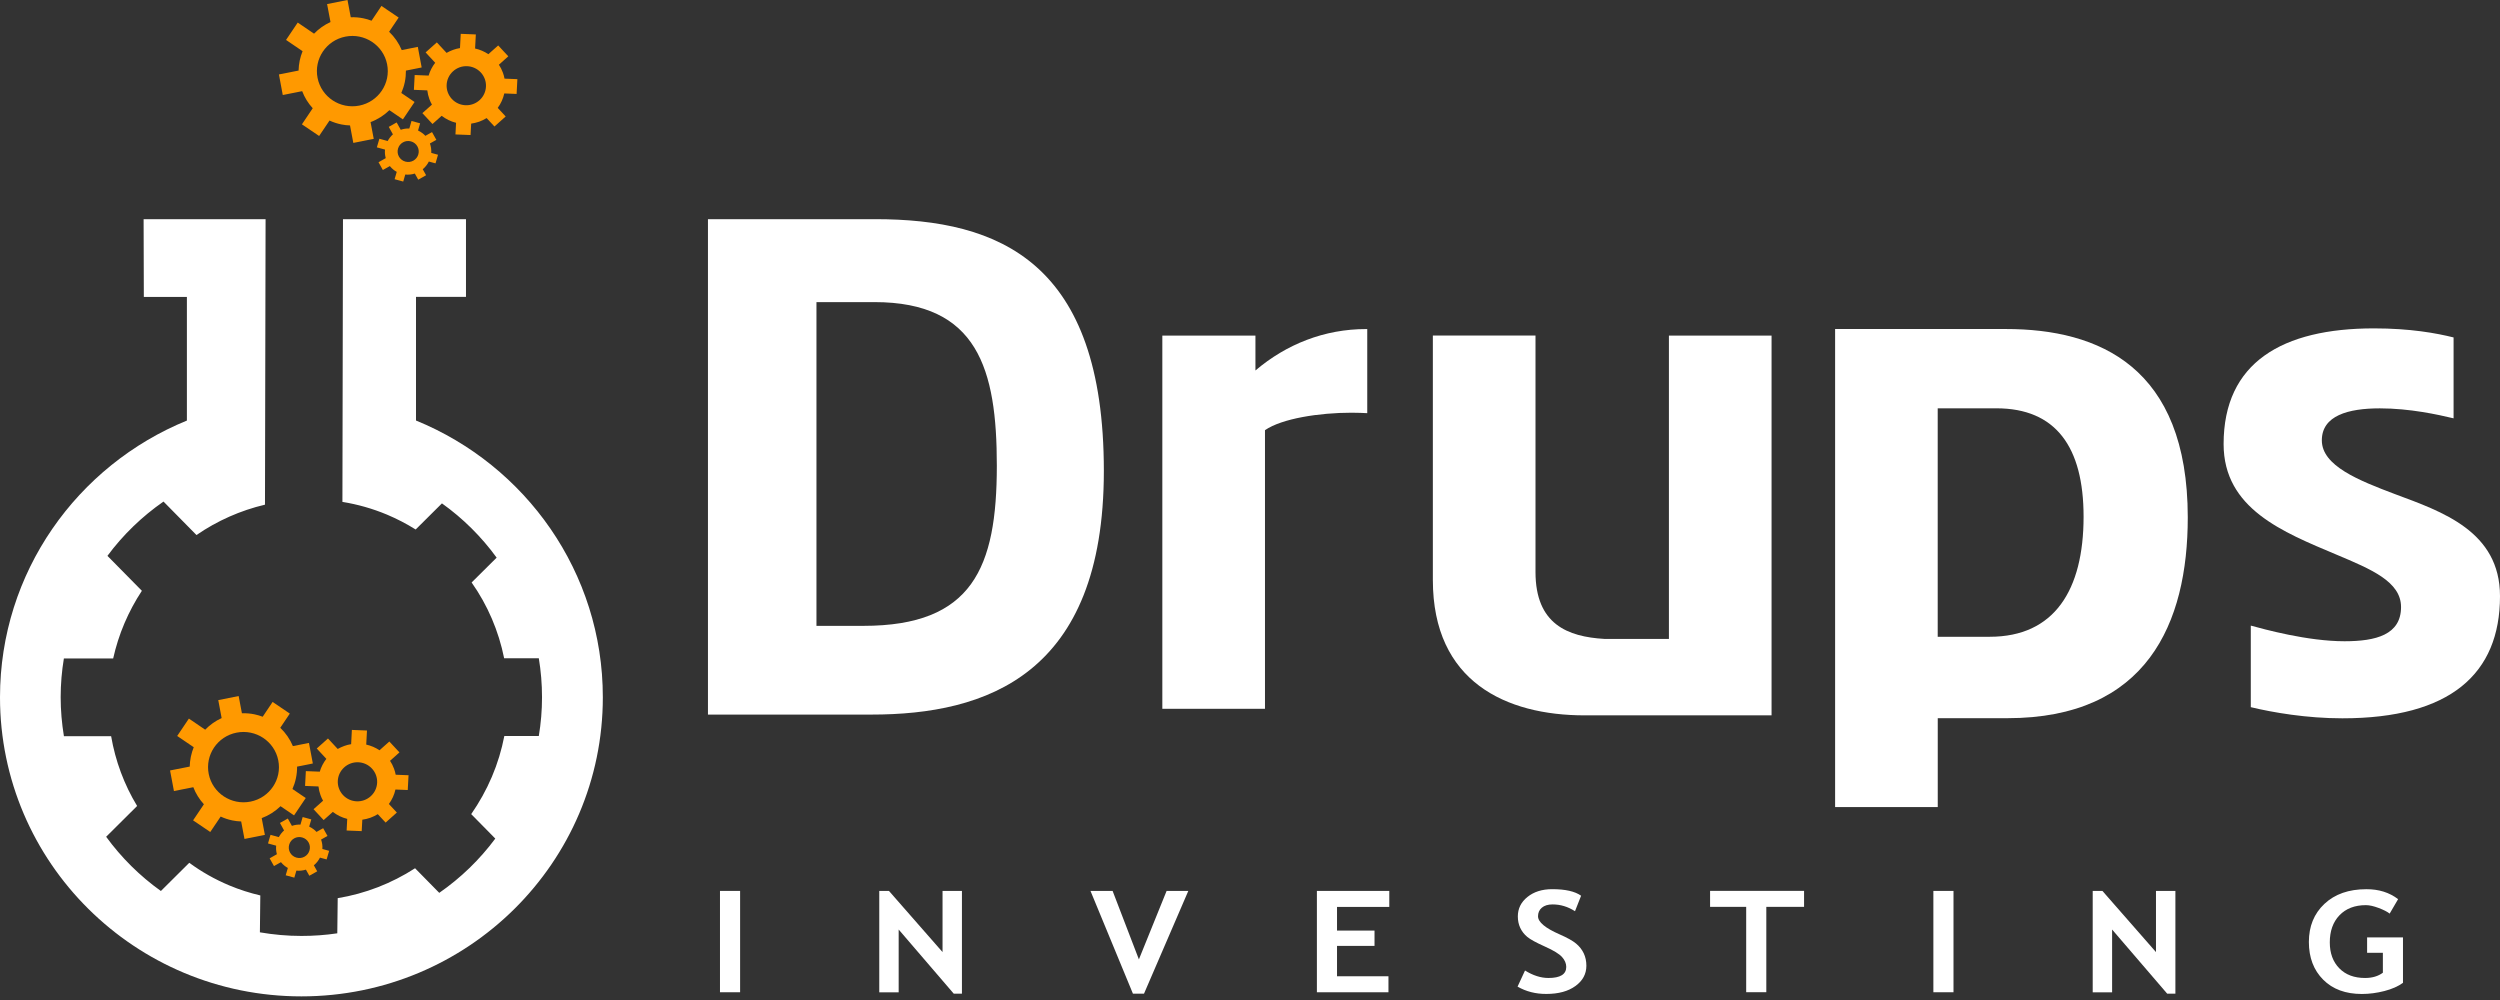
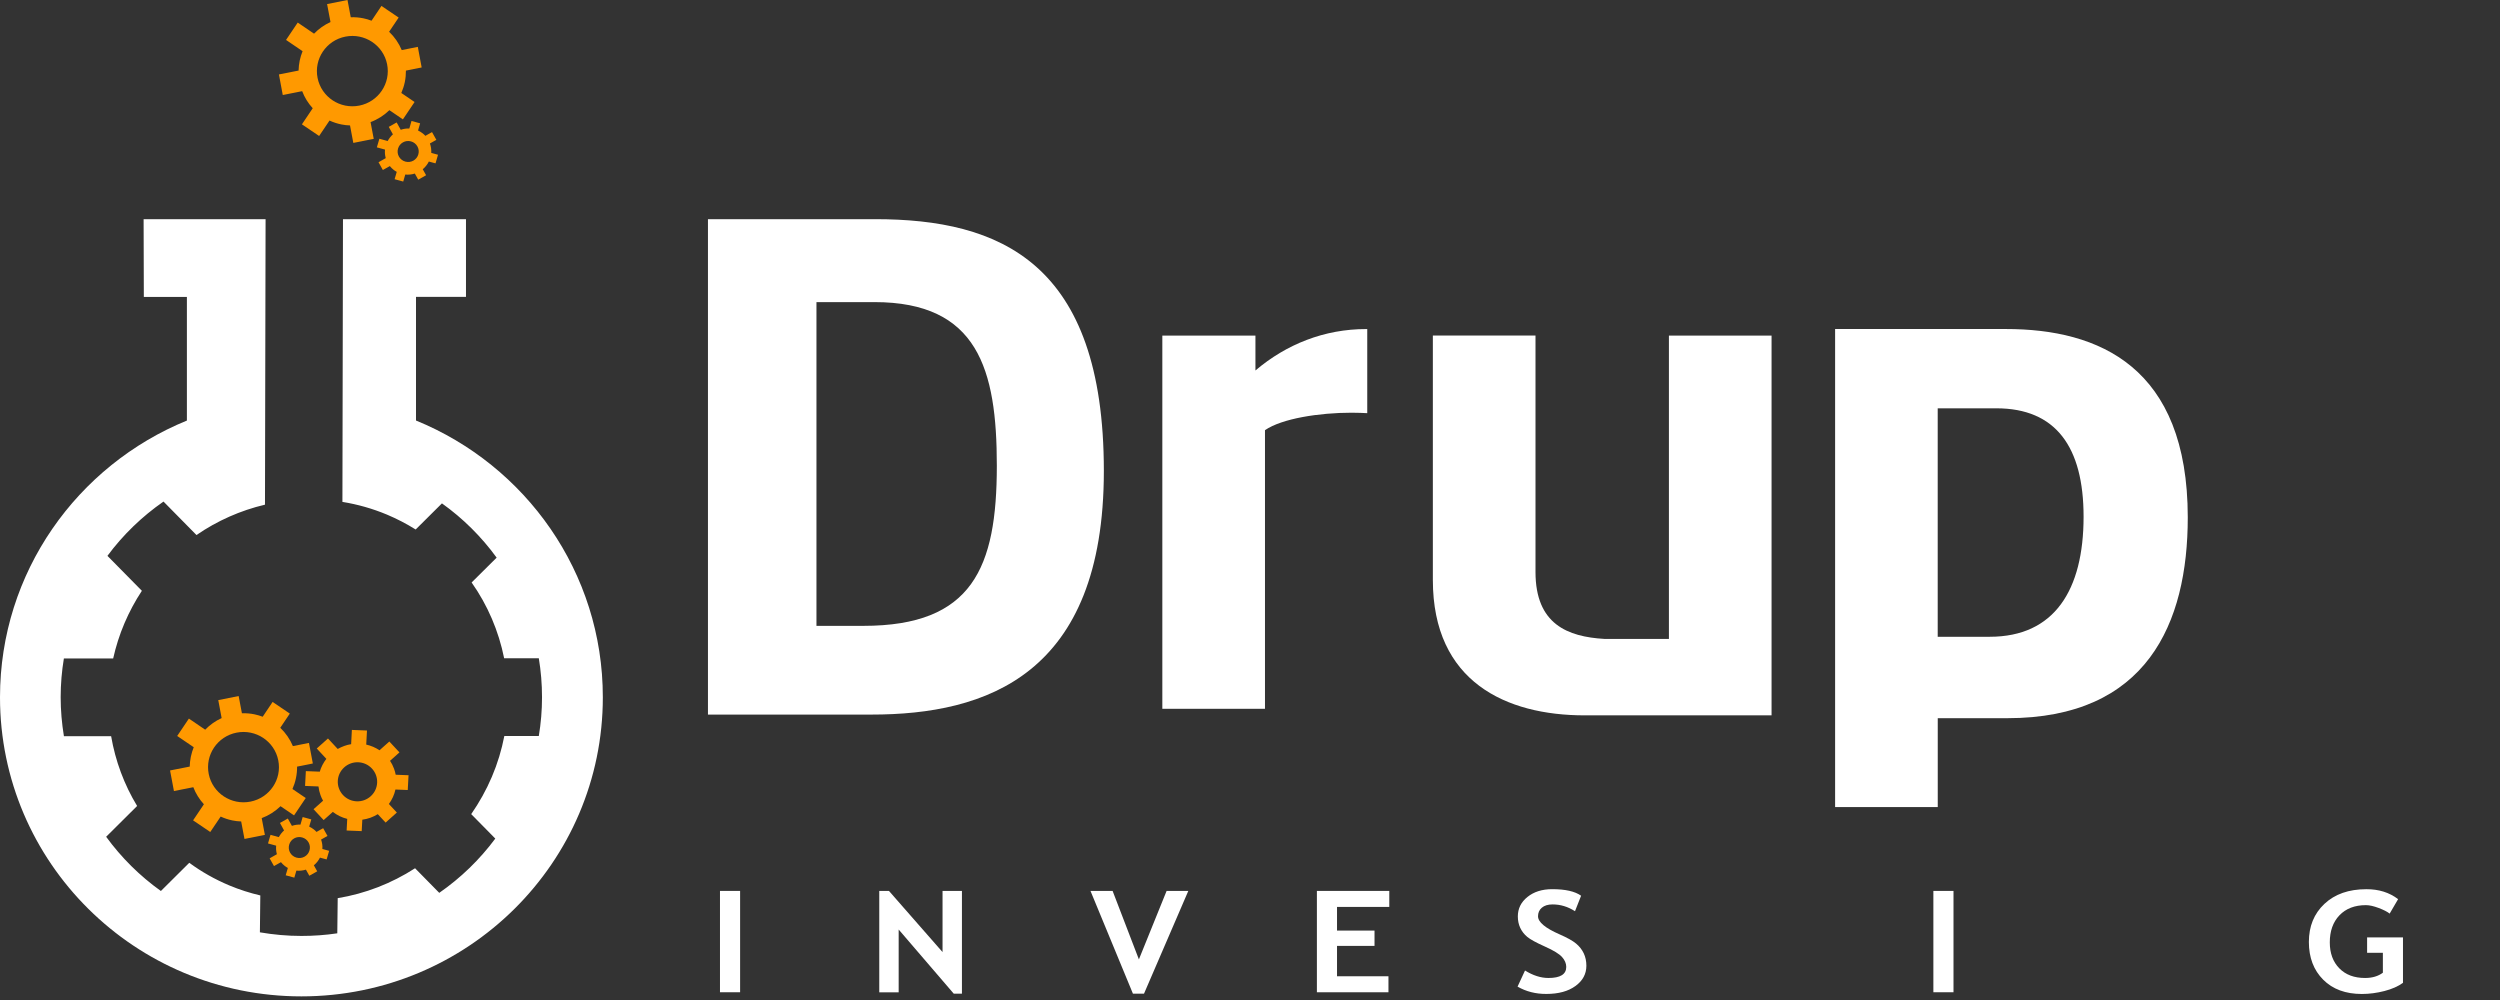
<svg xmlns="http://www.w3.org/2000/svg" width="120" height="48" viewBox="0 0 120 48" fill="none">
  <rect x="0" y="0" width="120" height="48" fill="#333333" stroke="none" />
  <g clip-path="url(#clip0_0_37)">
    <path d="M19.968 20.185V14.25H22.367V10.52H19.968H16.463L16.436 24.091C17.156 24.208 17.872 24.408 18.574 24.701C19.059 24.905 19.518 25.145 19.952 25.416L21.213 24.162C22.224 24.883 23.11 25.764 23.839 26.767L22.638 27.959C23.405 29.046 23.937 30.287 24.199 31.596H25.863C25.964 32.207 26.017 32.83 26.017 33.469C26.017 34.102 25.964 34.723 25.863 35.327H24.208C24.081 35.986 23.884 36.645 23.609 37.289C23.336 37.93 23 38.527 22.618 39.078L23.774 40.252C23.027 41.259 22.117 42.14 21.084 42.857L19.923 41.676C18.796 42.404 17.53 42.895 16.21 43.112L16.19 44.799C15.629 44.883 15.052 44.925 14.466 44.925C13.786 44.925 13.124 44.863 12.475 44.752L12.495 42.981C11.997 42.864 11.5 42.706 11.01 42.502C10.313 42.209 9.668 41.843 9.085 41.414L7.723 42.768C6.712 42.047 5.824 41.166 5.095 40.165L6.582 38.687C5.96 37.662 5.538 36.523 5.334 35.336L3.068 35.338C2.968 34.728 2.912 34.104 2.912 33.465C2.912 32.833 2.966 32.211 3.066 31.607L5.432 31.605C5.56 31.037 5.737 30.471 5.974 29.916C6.209 29.364 6.49 28.844 6.81 28.358L5.157 26.681C5.904 25.673 6.815 24.792 7.848 24.075L9.431 25.682C10.429 24.994 11.547 24.501 12.719 24.224L12.748 10.52H8.968V10.522H6.893L6.904 14.252H8.971V20.187C3.708 22.335 0 27.471 0 33.469C0 41.399 6.477 47.826 14.468 47.826C22.459 47.826 28.936 41.399 28.936 33.469C28.938 27.471 25.23 22.333 19.968 20.185Z" fill="white" />
    <path d="M19.484 3.389L20.24 3.238L20.055 2.25L19.283 2.404C19.145 2.073 18.939 1.773 18.677 1.525L19.136 0.843L18.31 0.284L17.834 0.994C17.706 0.945 17.572 0.905 17.434 0.877C17.232 0.837 17.033 0.821 16.836 0.828L16.68 0L15.7 0.195L15.864 1.059C15.568 1.192 15.3 1.383 15.074 1.616L14.291 1.083L13.73 1.917L14.524 2.457C14.466 2.601 14.419 2.754 14.385 2.912C14.352 3.072 14.336 3.229 14.332 3.387L13.388 3.573L13.573 4.561L14.504 4.376C14.62 4.681 14.792 4.958 15.011 5.195L14.492 5.968L15.318 6.527L15.817 5.786C15.993 5.868 16.183 5.932 16.382 5.972C16.521 6.001 16.662 6.017 16.801 6.021L16.959 6.86L17.939 6.665L17.787 5.861C18.125 5.735 18.431 5.539 18.691 5.289L19.339 5.73L19.9 4.896L19.263 4.463C19.335 4.299 19.393 4.123 19.431 3.939C19.469 3.753 19.484 3.569 19.484 3.389ZM17.246 5.069C16.324 5.251 15.427 4.658 15.244 3.744C15.061 2.83 15.658 1.94 16.579 1.758C17.501 1.576 18.398 2.168 18.581 3.083C18.764 3.997 18.167 4.887 17.246 5.069Z" fill="#FF9900" />
-     <path d="M24.206 4.485L24.797 4.509L24.834 3.799L24.217 3.775C24.199 3.679 24.175 3.581 24.139 3.488C24.09 3.351 24.025 3.224 23.947 3.107L24.398 2.703L23.913 2.181L23.441 2.601C23.249 2.472 23.032 2.379 22.804 2.328L22.84 1.653L22.115 1.624L22.079 2.308C21.967 2.325 21.858 2.354 21.748 2.394C21.639 2.434 21.533 2.483 21.435 2.538L20.968 2.035L20.429 2.516L20.889 3.013C20.746 3.198 20.639 3.406 20.574 3.628L19.905 3.601L19.867 4.312L20.511 4.338C20.527 4.476 20.558 4.616 20.608 4.751C20.641 4.846 20.684 4.937 20.733 5.022L20.274 5.43L20.76 5.952L21.2 5.559C21.404 5.716 21.639 5.832 21.891 5.894L21.862 6.453L22.587 6.482L22.616 5.934C22.746 5.916 22.873 5.885 23.001 5.841C23.128 5.794 23.249 5.736 23.358 5.668L23.734 6.072L24.273 5.59L23.891 5.179C24.043 4.973 24.15 4.735 24.206 4.485ZM23.023 4.804C22.638 5.155 22.041 5.131 21.688 4.749C21.334 4.367 21.359 3.775 21.744 3.424C22.128 3.073 22.726 3.098 23.079 3.479C23.432 3.861 23.405 4.454 23.023 4.804Z" fill="#FF9900" />
    <path d="M20.636 6.887L20.945 6.713L20.737 6.341L20.417 6.52C20.377 6.476 20.334 6.436 20.285 6.398C20.216 6.345 20.142 6.301 20.066 6.265L20.166 5.919L19.753 5.806L19.648 6.168C19.509 6.163 19.368 6.183 19.236 6.23L19.039 5.877L18.661 6.09L18.86 6.449C18.809 6.494 18.762 6.543 18.72 6.598C18.677 6.654 18.639 6.711 18.608 6.769L18.21 6.66L18.089 7.073L18.48 7.18C18.467 7.317 18.478 7.457 18.516 7.59L18.169 7.788L18.377 8.16L18.713 7.972C18.764 8.036 18.825 8.098 18.894 8.152C18.941 8.189 18.992 8.223 19.044 8.249L18.941 8.602L19.355 8.715L19.453 8.378C19.607 8.393 19.762 8.378 19.912 8.331L20.075 8.624L20.453 8.411L20.292 8.123C20.352 8.074 20.408 8.016 20.457 7.954C20.509 7.89 20.549 7.823 20.585 7.754L20.905 7.841L21.025 7.428L20.701 7.339C20.708 7.186 20.688 7.031 20.636 6.887ZM20.081 7.406C20.008 7.674 19.728 7.832 19.458 7.757C19.187 7.683 19.028 7.406 19.104 7.137C19.178 6.869 19.458 6.711 19.728 6.787C19.997 6.86 20.155 7.137 20.081 7.406Z" fill="#FF9900" />
    <path d="M14.26 36.798L15.016 36.647L14.83 35.66L14.059 35.813C13.92 35.482 13.714 35.182 13.453 34.934L13.911 34.252L13.086 33.693L12.609 34.403C12.482 34.355 12.348 34.315 12.209 34.286C12.008 34.246 11.809 34.23 11.612 34.237L11.455 33.409L10.476 33.605L10.639 34.468C10.344 34.601 10.075 34.792 9.849 35.025L9.067 34.492L8.505 35.327L9.299 35.866C9.241 36.01 9.194 36.163 9.161 36.321C9.127 36.481 9.111 36.638 9.107 36.796L8.163 36.982L8.349 37.97L9.279 37.786C9.395 38.09 9.568 38.367 9.787 38.605L9.268 39.377L10.093 39.936L10.592 39.195C10.769 39.277 10.959 39.341 11.158 39.381C11.296 39.41 11.437 39.426 11.576 39.43L11.735 40.269L12.714 40.074L12.562 39.27C12.9 39.144 13.206 38.949 13.466 38.698L14.114 39.139L14.676 38.305L14.038 37.872C14.11 37.708 14.168 37.533 14.206 37.348C14.244 37.164 14.262 36.98 14.26 36.798ZM12.021 38.478C11.1 38.66 10.203 38.068 10.019 37.153C9.836 36.239 10.433 35.349 11.355 35.167C12.276 34.985 13.173 35.578 13.356 36.492C13.542 37.408 12.943 38.296 12.021 38.478Z" fill="#FF9900" />
    <path d="M18.981 37.897L19.572 37.921L19.61 37.211L18.993 37.187C18.975 37.091 18.95 36.994 18.914 36.9C18.865 36.763 18.8 36.636 18.722 36.519L19.174 36.115L18.688 35.593L18.216 36.013C18.024 35.884 17.807 35.791 17.579 35.74L17.615 35.065L16.89 35.036L16.855 35.72C16.743 35.737 16.633 35.766 16.523 35.806C16.414 35.846 16.309 35.895 16.21 35.95L15.743 35.447L15.204 35.928L15.665 36.425C15.522 36.61 15.414 36.818 15.349 37.04L14.681 37.014L14.643 37.724L15.287 37.75C15.302 37.888 15.334 38.028 15.383 38.163C15.416 38.259 15.459 38.35 15.508 38.434L15.05 38.842L15.535 39.364L15.976 38.971C16.179 39.129 16.414 39.244 16.667 39.306L16.638 39.865L17.362 39.894L17.391 39.346C17.521 39.328 17.648 39.297 17.776 39.253C17.903 39.206 18.024 39.148 18.134 39.08L18.509 39.484L19.049 39.002L18.666 38.592C18.818 38.383 18.928 38.148 18.981 37.897ZM17.798 38.216C17.414 38.567 16.816 38.543 16.463 38.161C16.11 37.779 16.134 37.187 16.519 36.836C16.904 36.485 17.501 36.51 17.854 36.892C18.208 37.273 18.183 37.866 17.798 38.216Z" fill="#FF9900" />
    <path d="M15.412 40.299L15.72 40.125L15.512 39.753L15.192 39.932C15.152 39.888 15.11 39.848 15.06 39.81C14.991 39.757 14.917 39.713 14.841 39.677L14.942 39.331L14.528 39.218L14.423 39.58C14.284 39.575 14.144 39.595 14.012 39.642L13.815 39.289L13.437 39.502L13.636 39.861C13.584 39.906 13.537 39.955 13.495 40.01C13.452 40.066 13.415 40.123 13.383 40.181L12.985 40.072L12.864 40.485L13.256 40.592C13.242 40.729 13.254 40.869 13.291 41.002L12.943 41.2L13.151 41.572L13.486 41.384C13.537 41.448 13.598 41.51 13.667 41.564C13.714 41.601 13.766 41.635 13.817 41.661L13.714 42.014L14.128 42.127L14.226 41.79C14.381 41.805 14.535 41.79 14.685 41.743L14.848 42.036L15.226 41.823L15.065 41.535C15.125 41.486 15.181 41.428 15.23 41.366C15.282 41.302 15.322 41.235 15.358 41.166L15.678 41.253L15.799 40.84L15.474 40.751C15.486 40.596 15.463 40.443 15.412 40.299ZM14.857 40.816C14.783 41.084 14.504 41.242 14.233 41.166C13.962 41.093 13.804 40.816 13.88 40.547C13.954 40.279 14.233 40.121 14.504 40.197C14.774 40.272 14.933 40.549 14.857 40.816Z" fill="#FF9900" />
    <path d="M34.559 47.628V42.764H35.525V47.628H34.559Z" fill="white" />
    <path d="M45.779 47.695L43.136 44.617V47.633H42.205V42.764H42.67L45.242 45.7V42.764H46.173V47.695H45.779Z" fill="white" />
    <path d="M54.913 47.695H54.38L52.343 42.764H53.405L54.667 46.051L55.997 42.764H57.039L54.913 47.695Z" fill="white" />
    <path d="M64.177 43.529V44.668H65.977V45.403H64.177V46.861H66.646V47.629H63.211V42.764H66.686V43.532H64.177V43.529Z" fill="white" />
    <path d="M72.843 47.358L73.201 46.584C73.583 46.823 73.959 46.943 74.328 46.943C74.896 46.943 75.18 46.765 75.18 46.413C75.18 46.246 75.113 46.089 74.979 45.938C74.844 45.787 74.569 45.618 74.151 45.432C73.733 45.245 73.451 45.09 73.308 44.97C73.163 44.85 73.051 44.706 72.972 44.539C72.894 44.373 72.856 44.189 72.856 43.989C72.856 43.612 73.01 43.301 73.319 43.053C73.628 42.804 74.024 42.68 74.507 42.68C75.135 42.68 75.598 42.784 75.893 42.995L75.6 43.738C75.26 43.521 74.903 43.412 74.527 43.412C74.303 43.412 74.131 43.465 74.008 43.57C73.885 43.674 73.825 43.812 73.825 43.98C73.825 44.26 74.171 44.548 74.862 44.85C75.227 45.01 75.489 45.156 75.65 45.29C75.811 45.423 75.934 45.58 76.019 45.758C76.104 45.935 76.146 46.135 76.146 46.355C76.146 46.75 75.972 47.074 75.623 47.327C75.274 47.582 74.809 47.709 74.223 47.709C73.71 47.711 73.252 47.593 72.843 47.358Z" fill="white" />
-     <path d="M84.783 43.529V47.626H83.817V43.529H82.084V42.762H86.595V43.529H84.783Z" fill="white" />
    <path d="M92.802 47.628V42.764H93.768V47.628H92.802Z" fill="white" />
-     <path d="M104.024 47.695L101.381 44.617V47.633H100.45V42.764H100.916L103.487 45.7V42.764H104.419V47.695H104.024Z" fill="white" />
    <path d="M115.109 43.159L114.704 43.853C114.59 43.763 114.413 43.672 114.176 43.583C113.939 43.494 113.733 43.447 113.564 43.447C113.029 43.447 112.607 43.609 112.295 43.933C111.984 44.258 111.83 44.692 111.83 45.236C111.83 45.753 111.982 46.168 112.287 46.479C112.591 46.79 113.004 46.943 113.526 46.943C113.87 46.943 114.153 46.858 114.378 46.69V45.733H113.621V44.996H115.343V47.176C115.113 47.344 114.816 47.475 114.453 47.569C114.091 47.662 113.728 47.711 113.368 47.711C112.588 47.711 111.968 47.482 111.513 47.025C111.056 46.568 110.826 45.964 110.826 45.214C110.826 44.464 111.074 43.853 111.573 43.385C112.072 42.917 112.742 42.682 113.583 42.682C114.183 42.679 114.69 42.839 115.109 43.159Z" fill="white" />
    <path d="M42.004 10.52H33.982V34.3C33.982 34.3 38.24 34.3 41.83 34.3C47.32 34.3 52.985 32.413 52.985 22.602C52.983 12.581 47.987 10.52 42.004 10.52ZM41.443 30.041C40.845 30.041 39.19 30.041 39.19 30.041V14.501C39.19 14.501 41.125 14.501 41.97 14.501C46.933 14.501 47.848 17.715 47.848 22.357C47.846 27.247 46.685 30.041 41.443 30.041Z" fill="white" />
    <path d="M80.11 30.668C80.11 30.668 78.316 30.668 77.012 30.668C75.252 30.564 73.704 29.969 73.704 27.457V16.107H68.777V27.841C68.777 32.73 72.295 34.337 76.062 34.337C79.721 34.337 85.035 34.337 85.035 34.337V16.11H80.108V30.668H80.11Z" fill="white" />
    <path d="M96.284 15.793C93.153 15.793 88.085 15.793 88.085 15.793V38.738H93.012V34.473C93.012 34.473 95.369 34.473 96.355 34.473C103.043 34.473 105.013 29.934 105.013 24.834C105.011 17.608 100.753 15.793 96.284 15.793ZM95.508 30.565C94.77 30.565 93.01 30.565 93.01 30.565V19.599C93.01 19.599 95.016 19.599 95.825 19.599C98.677 19.599 100.012 21.45 100.012 24.801C100.012 28.33 98.606 30.565 95.508 30.565Z" fill="white" />
    <path d="M60.261 17.783V16.108H55.792V34.022H56.848H59.663H60.719V20.648C61.529 20.089 63.322 19.81 64.872 19.81C65.168 19.81 65.449 19.823 65.628 19.832V15.795C65.61 15.795 65.595 15.795 65.577 15.795C63.568 15.793 61.739 16.527 60.261 17.783Z" fill="white" />
-     <path d="M114.966 23.72C113.206 23.056 111.448 22.357 111.448 21.137C111.448 19.949 112.714 19.601 114.228 19.601C115.679 19.601 117.024 19.903 117.772 20.08V16.197C116.941 15.99 115.692 15.762 113.948 15.762C109.549 15.762 106.733 17.402 106.733 21.314C106.733 24.421 109.583 25.54 112.152 26.623C113.808 27.322 115.25 27.915 115.25 29.137C115.25 30.465 114.053 30.78 112.539 30.78C110.745 30.78 108.661 30.198 108.038 30.029V33.944C109.1 34.2 110.723 34.479 112.434 34.479C117.607 34.479 120 32.349 120 28.614C119.999 25.5 117.218 24.559 114.966 23.72Z" fill="white" />
  </g>
  <defs>
    <clipPath id="clip0_0_37">
      <rect width="120" height="48" fill="white" />
    </clipPath>
  </defs>
</svg>